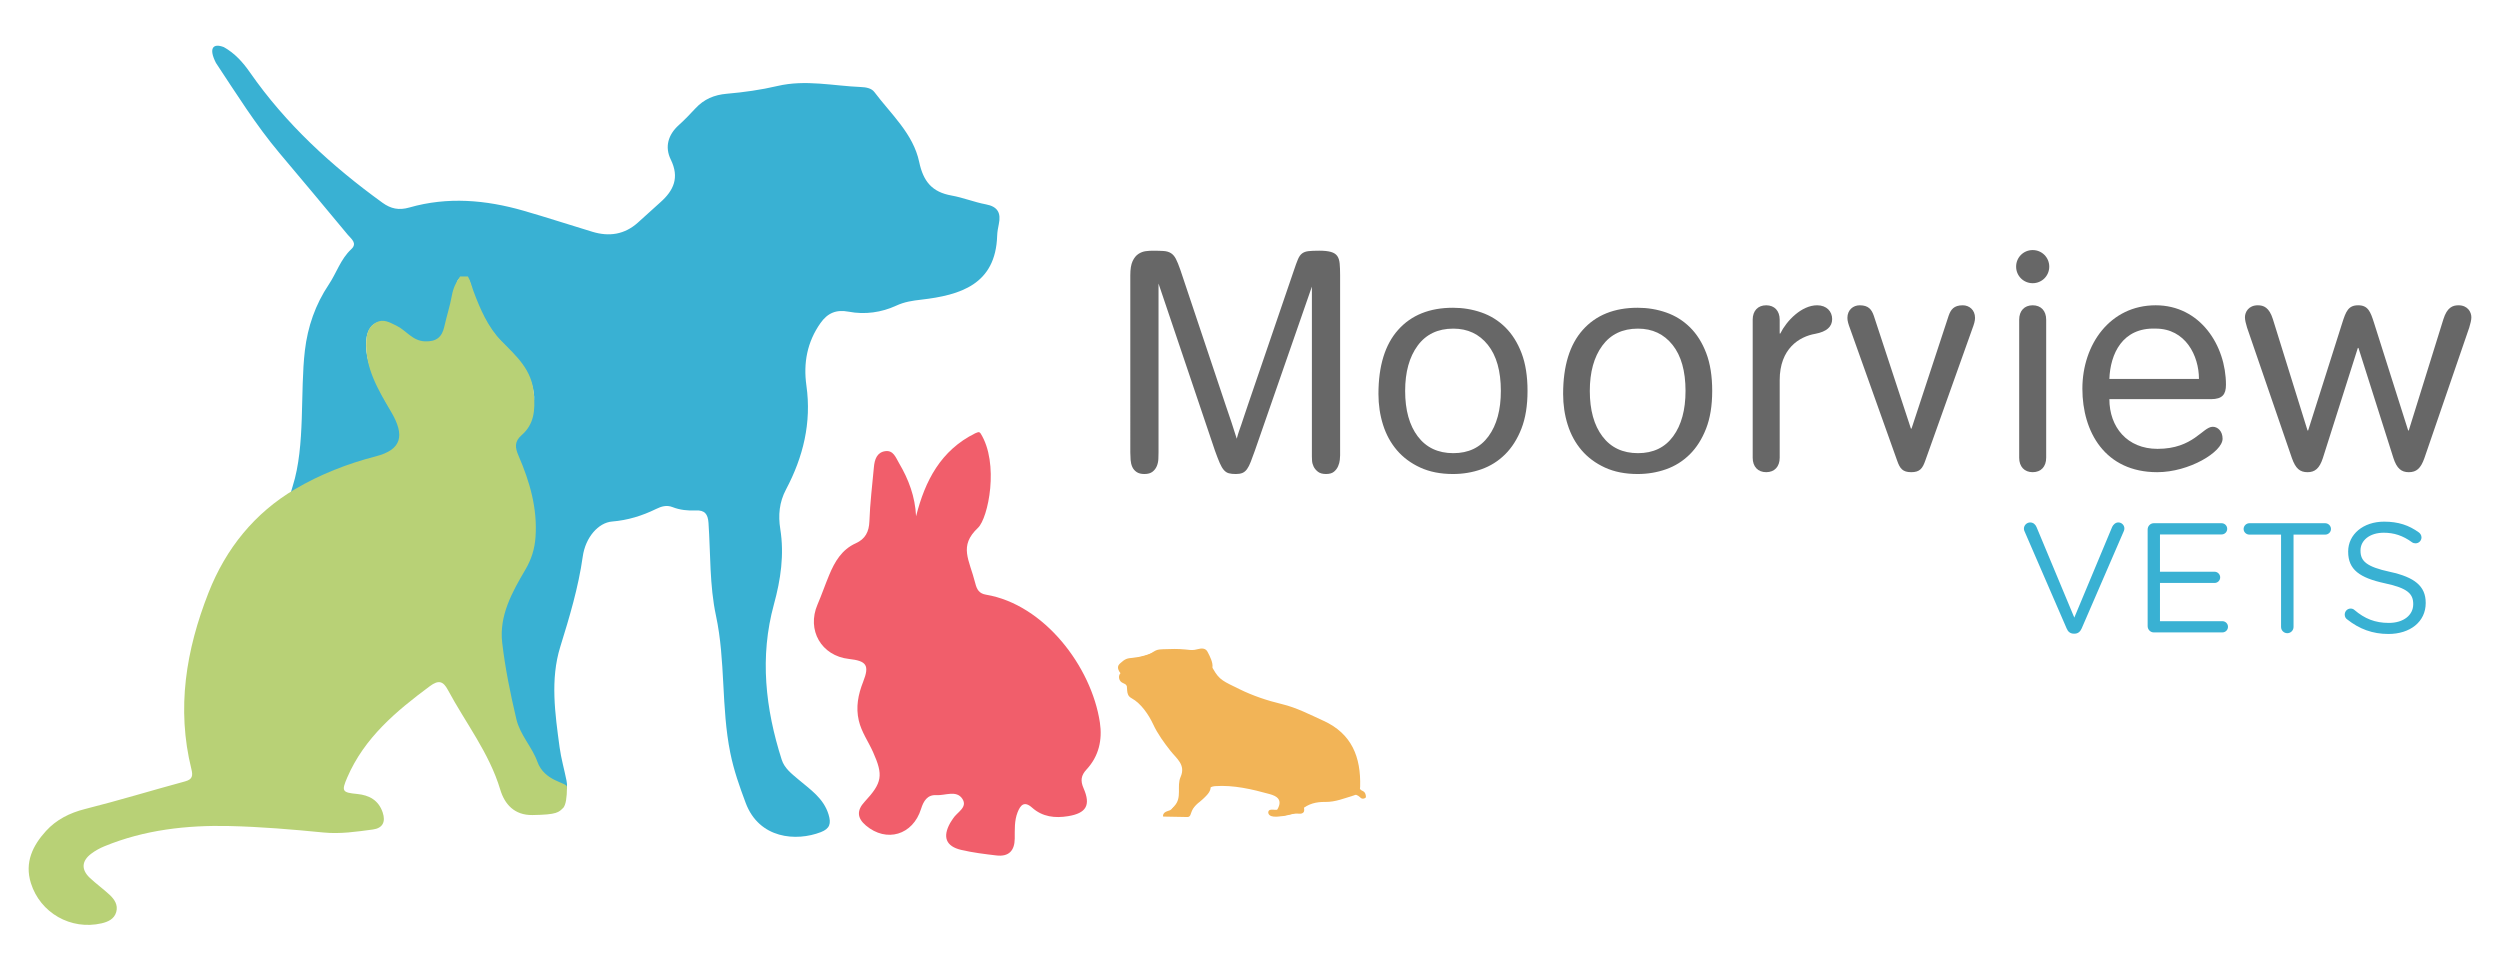
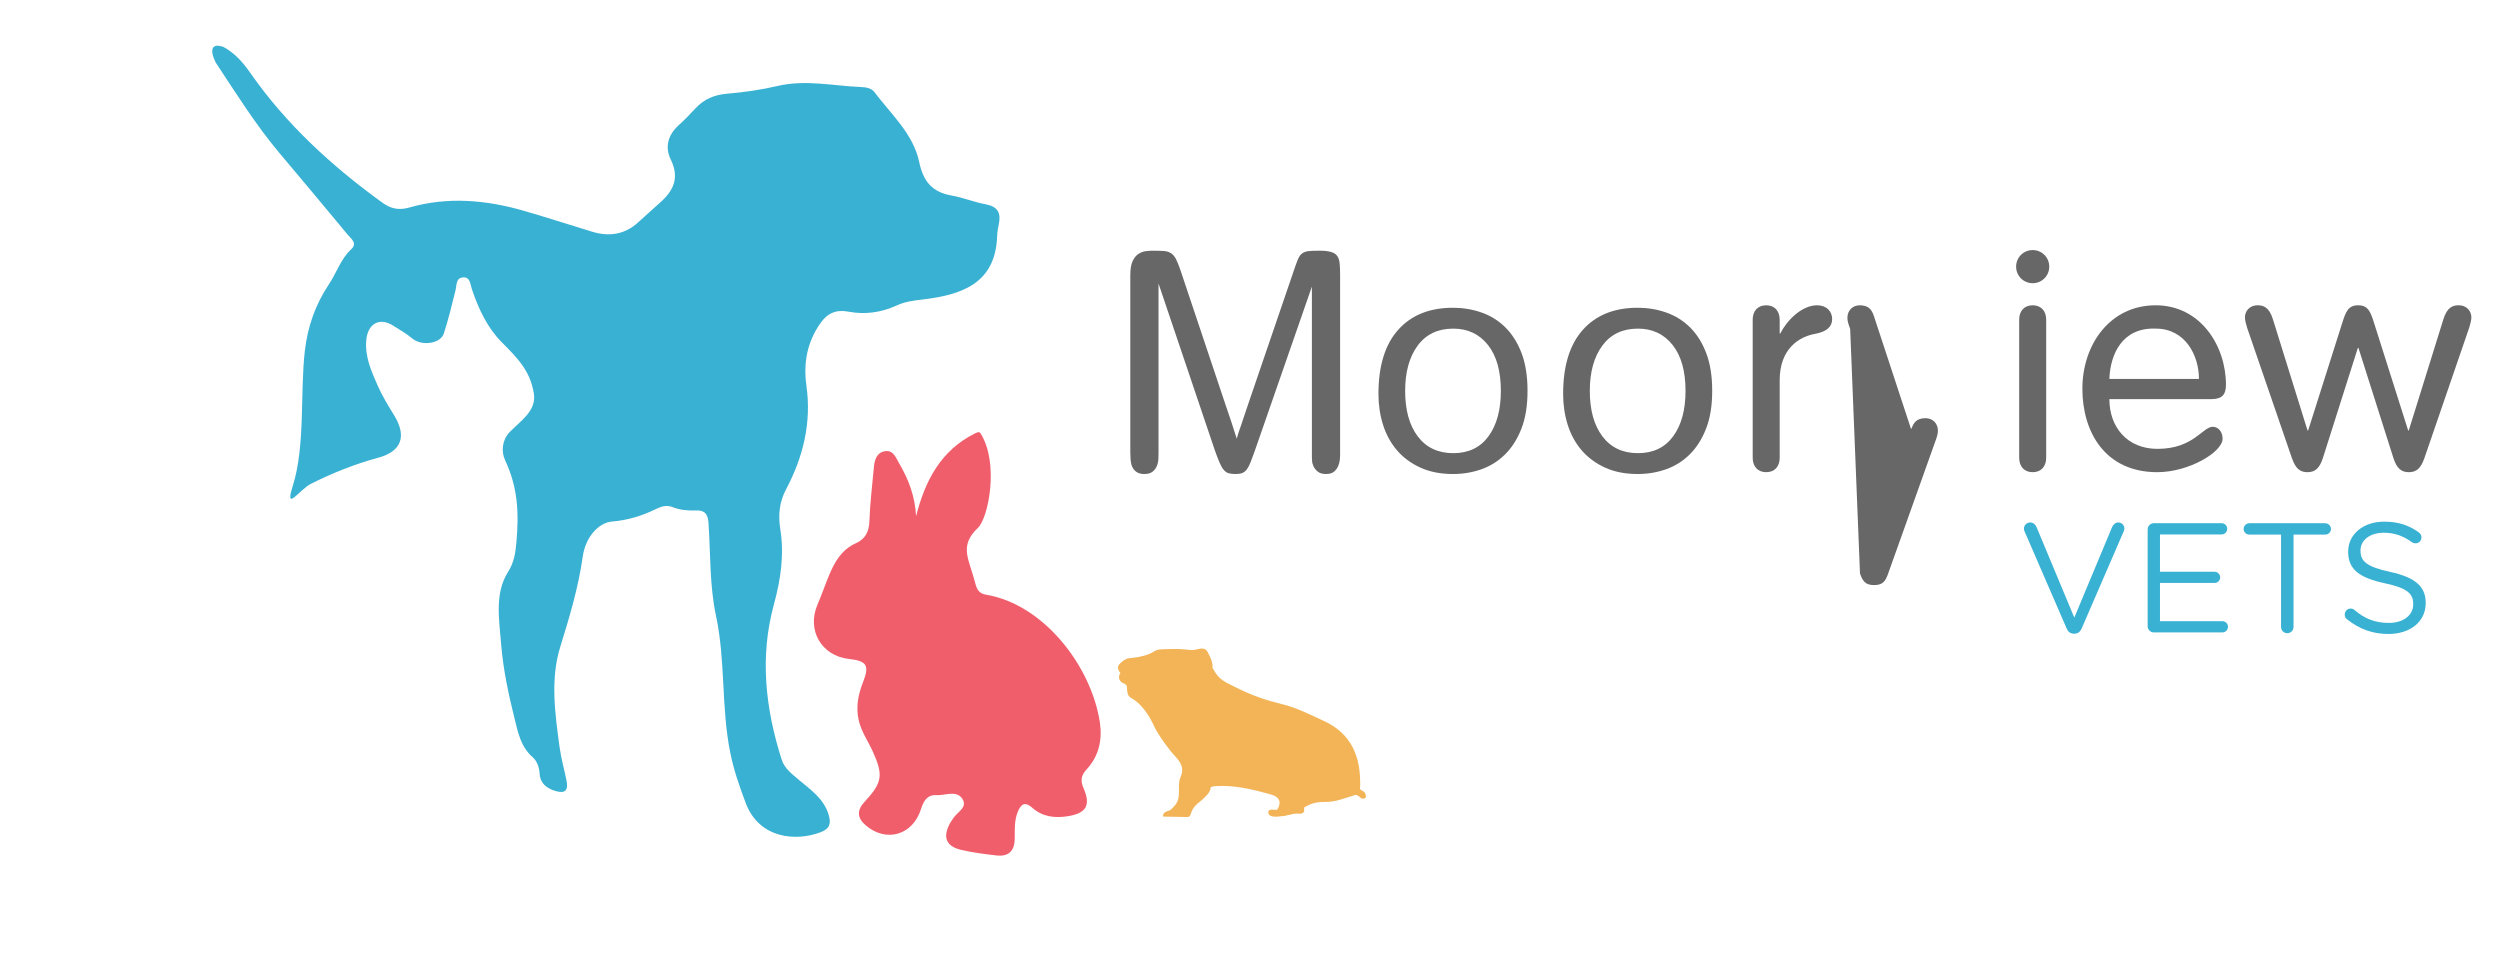
<svg xmlns="http://www.w3.org/2000/svg" version="1.1" id="Layer_1" x="0px" y="0px" viewBox="0 0 368.504 141.73" style="enable-background:new 0 0 368.504 141.73;" xml:space="preserve">
  <style type="text/css">
	.st0{fill:#39B1D3;}
	.st1{fill:#B8D176;}
	.st2{fill:#F15E6B;}
	.st3{fill:#F2B457;}
	.st4{fill:#676767;}
</style>
  <g>
    <path class="st0" d="M32.999,6.948c1.612,0.905,2.79,2.213,3.847,3.73c5.303,7.618,12.043,13.79,19.528,19.203   c1.245,0.9,2.427,1.147,3.969,0.705c5.631-1.614,11.255-1.126,16.81,0.468c3.413,0.979,6.787,2.093,10.187,3.117   c2.461,0.741,4.727,0.403,6.689-1.362c1.104-0.994,2.196-2.002,3.308-2.987c1.975-1.749,2.839-3.648,1.536-6.305   c-0.901-1.837-0.411-3.651,1.192-5.086c0.865-0.774,1.667-1.624,2.461-2.474c1.253-1.341,2.748-1.977,4.607-2.138   c2.504-0.217,5.019-0.569,7.463-1.143c4.146-0.974,8.223-0.015,12.328,0.153c0.706,0.029,1.526,0.159,1.957,0.733   c2.461,3.276,5.732,6.155,6.607,10.301c0.614,2.91,1.918,4.452,4.775,4.959c1.711,0.304,3.354,0.981,5.063,1.3   c1.76,0.328,2.241,1.288,1.903,2.904c-0.119,0.568-0.226,1.148-0.245,1.726c-0.225,7.169-5.397,8.748-11.192,9.418   c-1.287,0.149-2.45,0.313-3.678,0.88c-2.183,1.008-4.614,1.351-7.011,0.895c-1.839-0.35-3.112,0.188-4.161,1.676   c-1.973,2.798-2.543,5.903-2.074,9.218c0.773,5.464-0.475,10.529-3.01,15.313c-1,1.888-1.162,3.818-0.842,5.827   c0.602,3.788,0.065,7.447-0.938,11.105c-2.12,7.739-1.253,15.358,1.143,22.881c0.409,1.284,1.461,2.076,2.459,2.923   c1.754,1.488,3.733,2.777,4.462,5.199c0.391,1.299,0.182,2.055-1.146,2.57c-3.614,1.4-9.092,1.005-11.082-4.312   c-0.918-2.453-1.741-4.773-2.269-7.385c-1.352-6.69-0.682-13.535-2.105-20.197c-0.959-4.489-0.794-9.124-1.105-13.694   c-0.089-1.303-0.557-1.892-1.877-1.829c-1.168,0.056-2.332-0.064-3.432-0.495c-0.869-0.34-1.643-0.1-2.419,0.279   c-2.049,1.002-4.174,1.661-6.478,1.849c-2.029,0.165-3.929,2.334-4.327,5.152c-0.645,4.566-1.953,8.92-3.315,13.313   c-1.497,4.828-0.765,9.866-0.101,14.805c0.223,1.657,0.694,3.279,1.021,4.923c0.291,1.465-0.215,1.95-1.643,1.523   c-1.25-0.374-2.23-1.093-2.318-2.534c-0.058-0.956-0.392-1.888-1.035-2.449c-1.756-1.531-2.168-3.69-2.664-5.694   c-0.884-3.565-1.67-7.202-1.967-10.852c-0.308-3.786-0.98-7.593,0.992-10.725c0.902-1.433,1.104-2.77,1.25-4.417   c0.393-4.42,0.198-8.091-1.667-12.083c-0.619-1.325-0.429-2.993,0.667-4.137c1.618-1.69,3.977-3.118,3.573-5.688   c-0.54-3.434-2.539-5.349-4.758-7.588c-2.089-2.109-3.428-4.937-4.389-7.834c-0.235-0.709-0.229-1.749-1.244-1.702   c-1.128,0.051-0.966,1.135-1.163,1.928c-0.529,2.127-1.042,4.263-1.717,6.346c-0.482,1.487-3.252,1.928-4.687,0.706   c-0.851-0.725-1.809-1.229-2.72-1.828c-2.014-1.325-3.798-0.373-4.025,2.077c-0.225,2.433,0.734,4.574,1.664,6.692   c0.671,1.527,1.558,2.968,2.434,4.394c1.902,3.096,1.134,5.331-2.379,6.281c-3.442,0.931-6.712,2.245-9.888,3.84   c-1.666,0.837-3.931,4.309-2.667,0.308c1.876-5.94,1.068-13.864,1.785-19.95c0.417-3.537,1.548-6.787,3.525-9.742   c1.143-1.709,1.746-3.749,3.315-5.208c0.95-0.883-0.028-1.536-0.512-2.121c-3.334-4.03-6.696-8.035-10.064-12.037   c-3.504-4.164-6.372-8.775-9.369-13.295C30.728,7.123,31.374,6.313,32.999,6.948z" />
  </g>
  <g>
-     <path class="st1" d="M83.06,119.037c-0.697,0.693-0.9,1.053-4.587,1.102c-2.665,0.035-4.094-1.612-4.733-3.741   c-1.629-5.427-5.109-9.826-7.722-14.703c-0.699-1.305-1.374-1.506-2.659-0.552c-4.96,3.679-9.637,7.586-12.167,13.44   c-0.889,2.058-0.745,2.235,1.448,2.449c1.788,0.174,3.163,0.918,3.77,2.733c0.466,1.395-0.017,2.313-1.452,2.505   c-2.399,0.321-4.805,0.683-7.243,0.444c-4.631-0.455-9.291-0.849-13.919-0.956c-6.242-0.145-12.491,0.553-18.383,2.974   c-0.701,0.288-1.39,0.663-1.991,1.122c-1.399,1.069-1.466,2.331-0.185,3.54c0.926,0.874,1.971,1.621,2.906,2.488   c0.72,0.668,1.285,1.5,0.992,2.544c-0.292,1.039-1.207,1.454-2.16,1.674c-4.543,1.047-9.053-1.545-10.422-5.925   c-0.959-3.069,0.285-5.56,2.231-7.695c1.509-1.656,3.482-2.662,5.747-3.231c4.941-1.242,9.817-2.737,14.737-4.069   c1.107-0.299,1.184-0.829,0.941-1.816c-2.212-8.957-0.796-17.543,2.525-26c2.573-6.552,6.823-11.761,12.76-15.268   c3.64-2.151,7.701-3.747,11.898-4.83c3.83-0.988,4.31-3.065,2.27-6.544c-1.879-3.203-3.88-6.461-3.677-10.463   c0.06-1.188,0.392-2.154,1.439-2.722c1.087-0.589,1.968-0.032,3.001,0.463c1.45,0.695,2.369,2.254,4.22,2.317   c1.654,0.056,2.493-0.602,2.84-2.149c0.349-1.555,0.844-3.081,1.128-4.646c0.19-1.046,0.608-1.935,1.205-2.775   c0.383,0,0.766,0,1.15,0c0.39,0.666,0.543,1.419,0.807,2.128c0.99,2.668,2.165,5.377,4.124,7.374   c2.256,2.299,4.52,4.231,4.802,7.836c0.19,2.424,0.034,4.44-1.814,6.055c-1.088,0.951-0.974,1.838-0.452,3.043   c1.651,3.807,2.796,7.742,2.501,11.972c-0.122,1.742-0.595,3.282-1.512,4.838c-1.939,3.291-3.868,6.752-3.401,10.742   c0.443,3.783,1.206,7.536,2.087,11.26c0.559,2.366,2.312,4.091,3.091,6.267c1.05,2.936,4.283,3.021,4.373,3.723   C83.563,117.624,83.399,118.576,83.06,119.037z" />
-   </g>
+     </g>
  <path class="st2" d="M144.528,63.864c2.801,4.429,1.142,12.507-0.371,13.935c-2.88,2.717-1.285,4.65-0.397,8.184  c0.241,0.959,0.596,1.508,1.578,1.673c8.552,1.437,15.539,10.573,16.786,18.838c0.385,2.554-0.149,4.961-1.957,6.915  c-0.818,0.884-0.943,1.65-0.443,2.793c1.089,2.493,0.384,3.662-2.278,4.101c-1.936,0.319-3.78,0.113-5.312-1.254  c-1.158-1.034-1.721-0.386-2.144,0.694c-0.488,1.246-0.403,2.566-0.416,3.866c-0.018,1.798-0.892,2.696-2.691,2.486  c-1.743-0.204-3.497-0.419-5.202-0.819c-2.255-0.529-2.769-1.909-1.631-3.957c0.126-0.227,0.289-0.434,0.424-0.656  c0.571-0.942,2.212-1.639,1.383-2.911c-0.872-1.339-2.542-0.465-3.848-0.548c-1.308-0.082-1.882,0.865-2.247,2.037  c-1.202,3.849-5.093,4.999-8.125,2.44c-1.308-1.104-1.37-2.232-0.192-3.5c2.607-2.807,2.774-3.912,1.237-7.342  c-0.692-1.543-1.701-2.944-2.093-4.62c-0.464-1.983-0.099-3.843,0.641-5.723c0.963-2.444,0.505-3.077-2.094-3.368  c-4.074-0.455-6.254-4.259-4.631-8.026c0.619-1.436,1.123-2.92,1.725-4.363c0.816-1.957,1.853-3.735,3.919-4.664  c1.385-0.623,1.952-1.681,2.004-3.254c0.088-2.663,0.424-5.318,0.663-7.975c0.099-1.105,0.436-2.166,1.667-2.345  c1.209-0.176,1.563,0.96,2.047,1.78c1.408,2.386,2.36,4.921,2.502,7.817c1.324-5.253,3.656-9.728,8.716-12.232  C144.3,63.64,144.3,63.64,144.528,63.864z" />
  <path class="st3" d="M172.529,95.84c2.139-0.039,5.078,0.602,6.31,2.796c0.913,1.627,1.532,1.798,3.846,2.94  c1.98,0.978,4.111,1.691,6.248,2.204c2.194,0.527,4.131,1.546,6.141,2.458c4.203,1.908,5.538,5.39,5.413,9.705  c-0.02,0.679-0.326,1.125-0.953,1.313c-1.368,0.41-2.704,0.972-4.171,0.951c-1.334-0.019-2.507,0.243-3.595,1.19  c-0.63,0.548-1.661,0.689-2.541,0.878c-0.678,0.146-1.345-0.256-0.938-0.965c0.845-1.473-0.151-1.988-1.142-2.261  c-2.625-0.723-5.281-1.356-8.052-1.171c-0.93,0.062-1.277,0.725-1.755,1.359c-0.89,1.179-1.726,2.473-3.289,2.882  c-0.431,0.113-0.961,0.164-1.257-0.27c-0.269-0.394,0.053-0.771,0.306-1.038c1.185-1.249,0.316-2.922,0.919-4.278  c0.801-1.804-0.604-2.722-1.498-3.867c-0.961-1.231-1.887-2.486-2.551-3.92c-0.639-1.379-1.786-3.08-3.176-3.828  c-1.025-0.552-0.403-1.611-0.913-2.598c-1.479-2.857-0.431-2.704,2.598-3.568C170.685,96.122,169.909,95.74,172.529,95.84z" />
  <path class="st4" d="M166.609,40.572c0-0.905,0.112-1.598,0.339-2.08c0.226-0.482,0.512-0.837,0.86-1.063  c0.346-0.225,0.708-0.361,1.085-0.407c0.376-0.045,0.7-0.068,0.972-0.068c0.693,0,1.25,0.015,1.673,0.045  c0.422,0.031,0.776,0.136,1.062,0.317c0.286,0.181,0.527,0.46,0.724,0.836c0.195,0.377,0.414,0.912,0.656,1.605l6.737,20.121  c0.271,0.784,0.543,1.582,0.814,2.396c0.272,0.814,0.527,1.613,0.769,2.396c0.12-0.452,0.233-0.829,0.339-1.131  c0.105-0.301,0.218-0.625,0.339-0.972c0.12-0.346,0.256-0.753,0.407-1.221c0.151-0.467,0.362-1.092,0.633-1.876l6.692-19.578  c0.241-0.724,0.444-1.281,0.61-1.673c0.165-0.391,0.368-0.678,0.61-0.859c0.241-0.181,0.55-0.294,0.927-0.339  c0.376-0.045,0.911-0.068,1.604-0.068c0.724,0,1.297,0.061,1.718,0.181c0.423,0.121,0.731,0.316,0.927,0.588  c0.195,0.271,0.317,0.641,0.363,1.108c0.044,0.468,0.067,1.048,0.067,1.741v26.541c0,0.151-0.015,0.377-0.045,0.678  c-0.029,0.302-0.112,0.611-0.248,0.927c-0.136,0.316-0.34,0.587-0.611,0.814c-0.27,0.226-0.662,0.339-1.175,0.339  c-0.514,0-0.913-0.113-1.199-0.339s-0.496-0.482-0.633-0.769c-0.135-0.286-0.211-0.572-0.226-0.859  c-0.015-0.286-0.023-0.49-0.023-0.61V42.245l-8.409,24.19c-0.242,0.663-0.446,1.214-0.611,1.65  c-0.166,0.438-0.347,0.791-0.543,1.063c-0.196,0.271-0.422,0.459-0.678,0.565c-0.256,0.106-0.581,0.159-0.972,0.159  c-0.422,0-0.768-0.038-1.04-0.113c-0.272-0.076-0.513-0.233-0.723-0.475c-0.211-0.241-0.415-0.587-0.611-1.04  c-0.196-0.452-0.43-1.055-0.7-1.808l-8.32-24.643v24.869c0,0.271-0.007,0.595-0.023,0.972c-0.015,0.377-0.09,0.731-0.225,1.062  c-0.136,0.332-0.347,0.61-0.634,0.836c-0.286,0.226-0.686,0.339-1.198,0.339c-0.482,0-0.866-0.098-1.153-0.294  c-0.287-0.197-0.497-0.445-0.633-0.746c-0.136-0.301-0.219-0.64-0.249-1.018c-0.03-0.377-0.045-0.746-0.045-1.108V40.572z" />
  <path class="st4" d="M224.261,63.18c-0.601,1.537-1.404,2.803-2.41,3.798c-1.006,0.994-2.169,1.725-3.49,2.192  c-1.321,0.467-2.716,0.701-4.188,0.701c-1.83,0-3.437-0.316-4.817-0.949c-1.382-0.633-2.53-1.485-3.445-2.555  c-0.915-1.07-1.599-2.321-2.049-3.753c-0.451-1.432-0.676-2.946-0.676-4.544c0-4.13,0.967-7.28,2.905-9.45  c1.935-2.171,4.63-3.256,8.082-3.256c1.472,0,2.874,0.234,4.211,0.701c1.335,0.468,2.506,1.198,3.512,2.193  c1.005,0.995,1.801,2.261,2.387,3.798c0.585,1.537,0.878,3.391,0.878,5.562S224.862,61.643,224.261,63.18z M219.316,50.836  c-1.274-1.597-2.973-2.396-5.097-2.396c-2.275,0-4.027,0.836-5.256,2.509c-1.228,1.673-1.842,3.896-1.842,6.669  c0,2.833,0.622,5.072,1.865,6.714c1.244,1.643,2.988,2.464,5.233,2.464c2.245,0,3.974-0.828,5.188-2.487  c1.214-1.657,1.821-3.888,1.821-6.692C221.228,54.695,220.591,52.434,219.316,50.836z" />
  <path class="st4" d="M251.48,63.18c-0.601,1.537-1.404,2.803-2.408,3.798c-1.006,0.994-2.169,1.725-3.491,2.192  c-1.321,0.467-2.716,0.701-4.187,0.701c-1.832,0-3.437-0.316-4.818-0.949c-1.381-0.633-2.529-1.485-3.445-2.555  c-0.915-1.07-1.598-2.321-2.049-3.753c-0.451-1.432-0.674-2.946-0.674-4.544c0-4.13,0.967-7.28,2.904-9.45  c1.936-2.171,4.631-3.256,8.083-3.256c1.471,0,2.874,0.234,4.209,0.701c1.337,0.468,2.507,1.198,3.514,2.193  c1.005,0.995,1.8,2.261,2.386,3.798c0.585,1.537,0.878,3.391,0.878,5.562S252.08,61.643,251.48,63.18z M246.536,50.836  c-1.275-1.597-2.973-2.396-5.097-2.396c-2.276,0-4.027,0.836-5.257,2.509c-1.228,1.673-1.842,3.896-1.842,6.669  c0,2.833,0.622,5.072,1.867,6.714c1.243,1.643,2.988,2.464,5.233,2.464c2.245,0,3.974-0.828,5.188-2.487  c1.214-1.657,1.821-3.888,1.821-6.692C248.448,54.695,247.809,52.434,246.536,50.836z" />
  <path class="st4" d="M258.349,47.125c0-1.311,0.769-2.125,1.99-2.125c1.222,0,1.99,0.814,1.99,2.125v2.035h0.091  c0.905-1.854,3.12-4.16,5.427-4.16c1.401,0,2.216,0.904,2.216,2.034c0,1.131-0.815,1.855-2.487,2.171  c-2.352,0.407-5.246,2.17-5.246,6.828v11.442c0,1.311-0.768,2.125-1.99,2.125c-1.22,0-1.99-0.814-1.99-2.125V47.125z" />
-   <path class="st4" d="M272.718,48.482c-0.272-0.723-0.407-1.175-0.407-1.628c0-1.176,0.859-1.854,1.809-1.854  c1.311,0,1.764,0.633,2.081,1.537l5.471,16.641h0.091l5.471-16.641c0.317-0.905,0.768-1.537,2.081-1.537  c0.949,0,1.808,0.678,1.808,1.854c0,0.452-0.135,0.905-0.407,1.628l-6.919,19.4c-0.407,1.175-0.814,1.719-2.079,1.719  c-1.267,0-1.674-0.543-2.081-1.719L272.718,48.482z" />
+   <path class="st4" d="M272.718,48.482c-0.272-0.723-0.407-1.175-0.407-1.628c0-1.176,0.859-1.854,1.809-1.854  c1.311,0,1.764,0.633,2.081,1.537l5.471,16.641h0.091c0.317-0.905,0.768-1.537,2.081-1.537  c0.949,0,1.808,0.678,1.808,1.854c0,0.452-0.135,0.905-0.407,1.628l-6.919,19.4c-0.407,1.175-0.814,1.719-2.079,1.719  c-1.267,0-1.674-0.543-2.081-1.719L272.718,48.482z" />
  <path class="st4" d="M299.621,36.86c1.357,0,2.442,1.085,2.442,2.442c0,1.357-1.085,2.442-2.442,2.442s-2.442-1.085-2.442-2.442  C297.179,37.945,298.264,36.86,299.621,36.86z M301.611,67.475c0,1.311-0.768,2.125-1.99,2.125c-1.22,0-1.99-0.814-1.99-2.125  v-20.35c0-1.311,0.769-2.125,1.99-2.125c1.222,0,1.99,0.814,1.99,2.125V67.475z" />
  <path class="st4" d="M310.925,58.837c0,4.115,2.623,7.326,7.1,7.326c5.291,0,6.647-3.255,8.139-3.255  c0.724,0,1.448,0.633,1.448,1.764c0,1.944-4.929,4.929-9.633,4.929c-7.687,0-11.033-5.924-11.033-12.301  c0-6.512,4.069-12.3,10.807-12.3c6.558,0,10.356,5.924,10.356,11.712c0,1.402-0.498,2.125-2.216,2.125H310.925z M324.13,55.853  c0-3.437-1.991-7.416-6.377-7.416c-4.929-0.181-6.693,3.753-6.828,7.416H324.13z" />
  <path class="st4" d="M331.224,48.301c-0.181-0.588-0.316-1.131-0.316-1.537c0-0.769,0.542-1.764,1.899-1.764  c0.859,0,1.674,0.316,2.216,2.034l5.11,16.416h0.091l5.019-15.828c0.543-1.719,0.905-2.623,2.352-2.623  c1.446,0,1.809,0.904,2.351,2.623l5.02,15.828h0.09l5.11-16.416c0.543-1.718,1.357-2.034,2.216-2.034c1.357,0,1.9,0.995,1.9,1.764  c0,0.407-0.136,0.949-0.317,1.537l-6.602,19.219c-0.543,1.537-1.176,2.081-2.307,2.081c-1.085,0-1.764-0.543-2.261-2.081  l-5.155-16.234h-0.09l-5.155,16.234c-0.498,1.537-1.176,2.081-2.261,2.081c-1.131,0-1.764-0.543-2.305-2.081L331.224,48.301z" />
  <path class="st3" d="M201.09,116.744c0.173,0.169,0.226,0.425,0.248,0.666c0.004,0.041,0.007,0.085-0.011,0.122  c-0.014,0.03-0.04,0.052-0.067,0.072c-0.187,0.138-0.462,0.17-0.653,0.036c-0.059-0.042-0.107-0.096-0.159-0.147  c-0.144-0.14-0.318-0.249-0.506-0.318c-0.127-0.047-0.272-0.083-0.351-0.193c-0.115-0.16-0.033-0.381-0.051-0.577  c0.275-0.244,0.488-0.632,0.777-0.31c0.126,0.14,0.175,0.272,0.34,0.385C200.798,116.576,200.966,116.62,201.09,116.744z" />
  <path class="st3" d="M192.197,119.646c-0.073,0.163-0.251,0.257-0.427,0.285s-0.356,0.003-0.534-0.006  c-1.185-0.062-2.337,0.579-3.516,0.441c-0.222-0.026-0.451-0.085-0.613-0.239c-0.162-0.154-0.228-0.425-0.097-0.606  c0.177-0.243,0.544-0.182,0.844-0.159c0.779,0.061,1.518-0.313,2.281-0.48c0.537-0.117,1.096-0.137,1.644-0.125  c0.301,0.007,0.325-0.016,0.41,0.237C192.245,119.162,192.269,119.483,192.197,119.646z" />
  <path class="st3" d="M172.459,119.431c-0.236,0.099-0.496,0.148-0.712,0.286s-0.381,0.41-0.287,0.648  c1.157,0.021,2.313,0.043,3.47,0.064c0.102,0.002,0.208,0.003,0.301-0.038c0.208-0.092,0.274-0.346,0.343-0.562  c0.141-0.446,0.393-0.856,0.726-1.184c0.179-0.176,0.38-0.328,0.575-0.486c0.33-0.268,0.642-0.558,0.934-0.867  c0.311-0.328,0.614-0.713,0.631-1.165c0.005-0.129-0.015-0.26-0.073-0.375c-0.142-0.281-0.494-0.409-0.806-0.37  c-0.313,0.039-0.592,0.214-0.839,0.409c-1.107,0.872-1.771,2.191-2.788,3.167c-0.108,0.104-0.229,0.208-0.378,0.231  c-0.254,0.039-0.294-0.251-0.537-0.183C172.825,119.06,172.668,119.344,172.459,119.431z" />
  <path class="st3" d="M178.033,96.152c-0.065-0.123-0.136-0.246-0.238-0.341c-0.219-0.203-0.546-0.242-0.842-0.205  s-0.581,0.141-0.876,0.184c-0.446,0.065-0.899-0.008-1.348-0.055c-1.082-0.114-2.174-0.077-3.261-0.039  c-0.367,0.013-0.744,0.027-1.081,0.174c-0.21,0.091-0.395,0.23-0.593,0.345c-0.336,0.195-0.708,0.319-1.082,0.422  c-0.581,0.16-1.176,0.271-1.775,0.33c-0.301,0.03-0.609,0.049-0.892,0.157c-0.326,0.125-0.596,0.36-0.859,0.591  c-0.12,0.105-0.242,0.214-0.316,0.356c-0.195,0.377,0.02,0.837,0.29,1.164c-0.36,0.363-0.255,1.047,0.168,1.335  c0.249,0.169,0.586,0.232,0.747,0.486c0.067,0.105,0.093,0.23,0.144,0.344c0.197,0.44,0.714,0.629,1.187,0.724  c0.713,0.144,1.444,0.179,2.171,0.213c2.069,0.097,4.142,0.194,6.209,0.078c0.587-0.033,1.214-0.099,1.669-0.472  c0.48-0.394,0.66-1.044,0.755-1.658c0.056-0.365,0.091-0.734,0.177-1.093c0.07-0.293,0.284-0.566,0.329-0.85  C178.822,97.69,178.328,96.709,178.033,96.152z" />
  <g>
    <path class="st0" d="M304.63,92.645l-6.208-14.325c-0.069-0.139-0.093-0.253-0.093-0.414c0-0.46,0.414-0.897,0.92-0.897   c0.46,0,0.782,0.3,0.943,0.69l5.564,13.337l5.588-13.383c0.161-0.322,0.482-0.645,0.896-0.645c0.506,0,0.897,0.414,0.897,0.874   c0,0.139-0.023,0.253-0.069,0.368l-6.231,14.395c-0.207,0.46-0.529,0.759-1.058,0.759h-0.093   C305.159,93.403,304.814,93.104,304.63,92.645z" />
    <path class="st0" d="M316.567,92.3V78.043c0-0.506,0.414-0.92,0.896-0.92h10.003c0.46,0,0.828,0.368,0.828,0.828   s-0.368,0.828-0.828,0.828h-9.083v5.495h8.049c0.46,0,0.827,0.392,0.827,0.828c0,0.46-0.367,0.828-0.827,0.828h-8.049v5.634h9.198   c0.46,0,0.828,0.367,0.828,0.827s-0.368,0.828-0.828,0.828h-10.118C316.981,93.22,316.567,92.806,316.567,92.3z" />
    <path class="st0" d="M336.231,78.802h-4.668c-0.46,0-0.851-0.368-0.851-0.828s0.391-0.851,0.851-0.851h11.176   c0.46,0,0.851,0.391,0.851,0.851s-0.391,0.828-0.851,0.828h-4.668v13.613c0,0.506-0.414,0.92-0.92,0.92s-0.92-0.414-0.92-0.92   V78.802z" />
    <path class="st0" d="M345.962,91.288c-0.206-0.138-0.345-0.391-0.345-0.689c0-0.506,0.392-0.897,0.874-0.897   c0.23,0,0.437,0.093,0.552,0.207c1.518,1.288,3.035,1.909,5.082,1.909c2.161,0,3.587-1.15,3.587-2.736v-0.047   c0-1.494-0.805-2.345-4.185-3.058c-3.702-0.805-5.404-2.001-5.404-4.646v-0.046c0-2.529,2.23-4.392,5.289-4.392   c2.115,0,3.656,0.528,5.128,1.586c0.184,0.139,0.391,0.392,0.391,0.736c0,0.482-0.391,0.874-0.873,0.874   c-0.207,0-0.368-0.046-0.529-0.161c-1.356-0.989-2.667-1.402-4.162-1.402c-2.093,0-3.426,1.149-3.426,2.598v0.046   c0,1.519,0.827,2.369,4.368,3.128c3.588,0.781,5.243,2.093,5.243,4.553v0.046c0,2.76-2.3,4.553-5.496,4.553   C349.711,93.449,347.756,92.714,345.962,91.288z" />
  </g>
</svg>